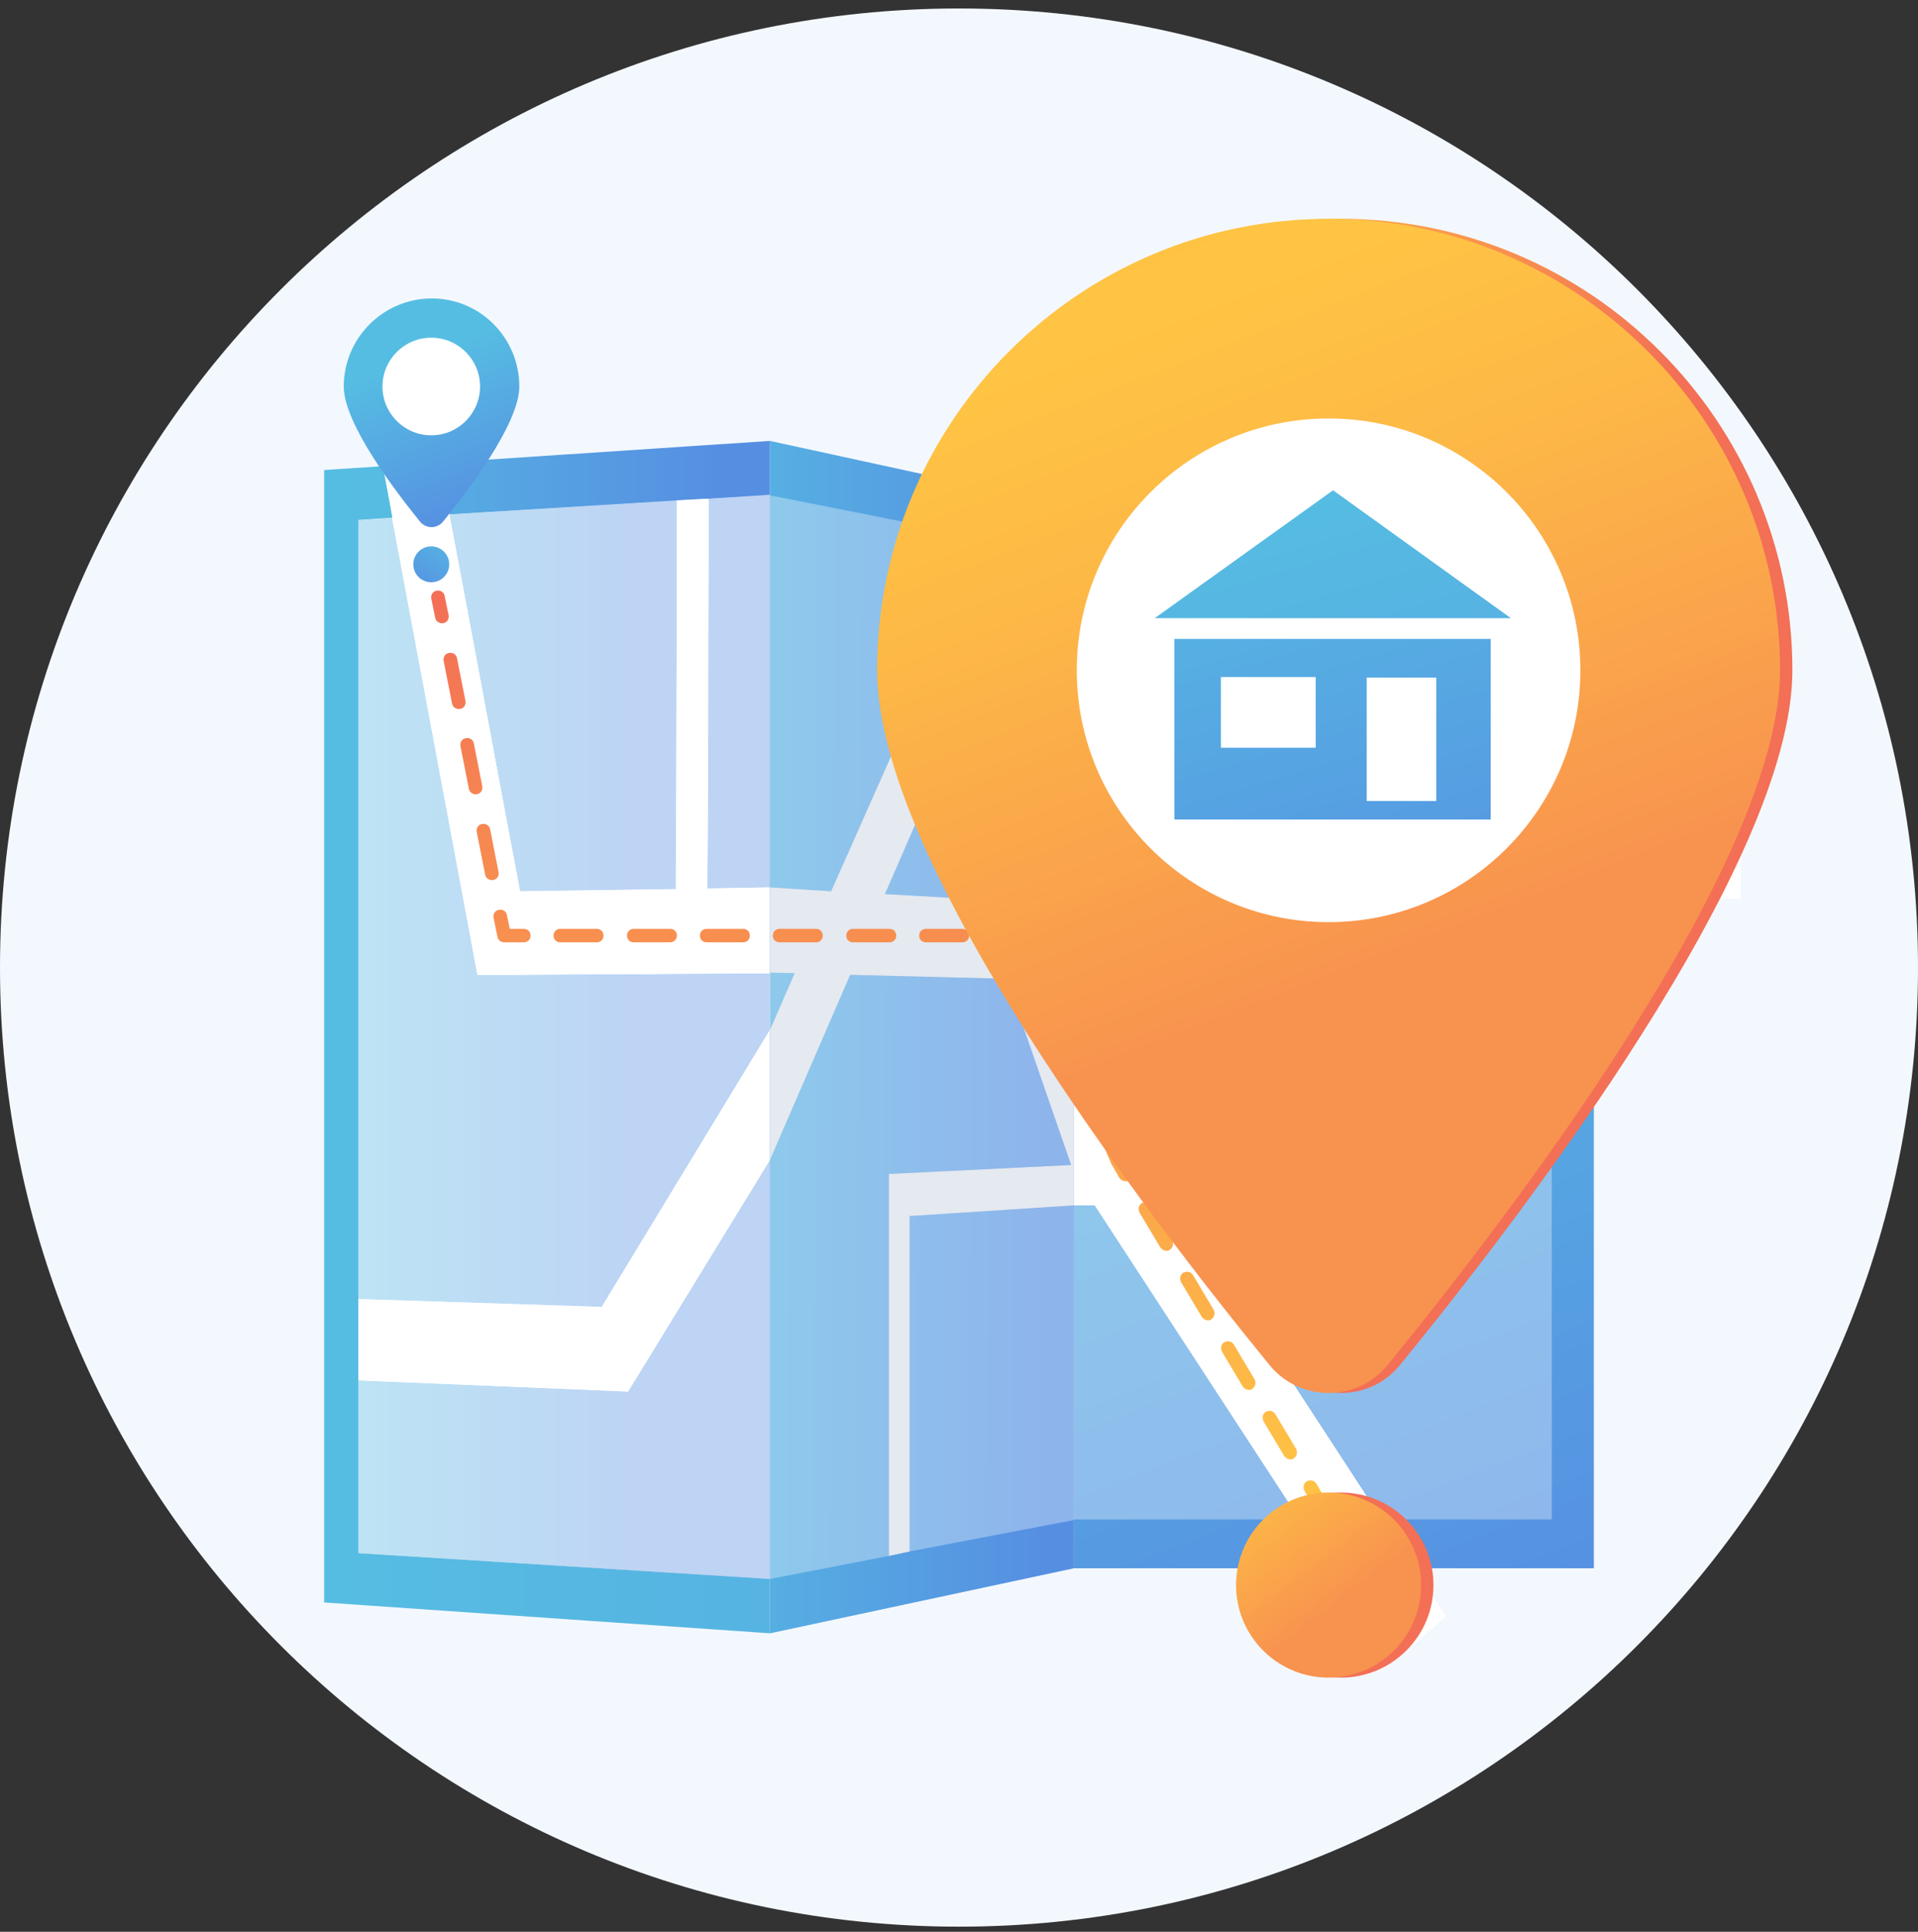
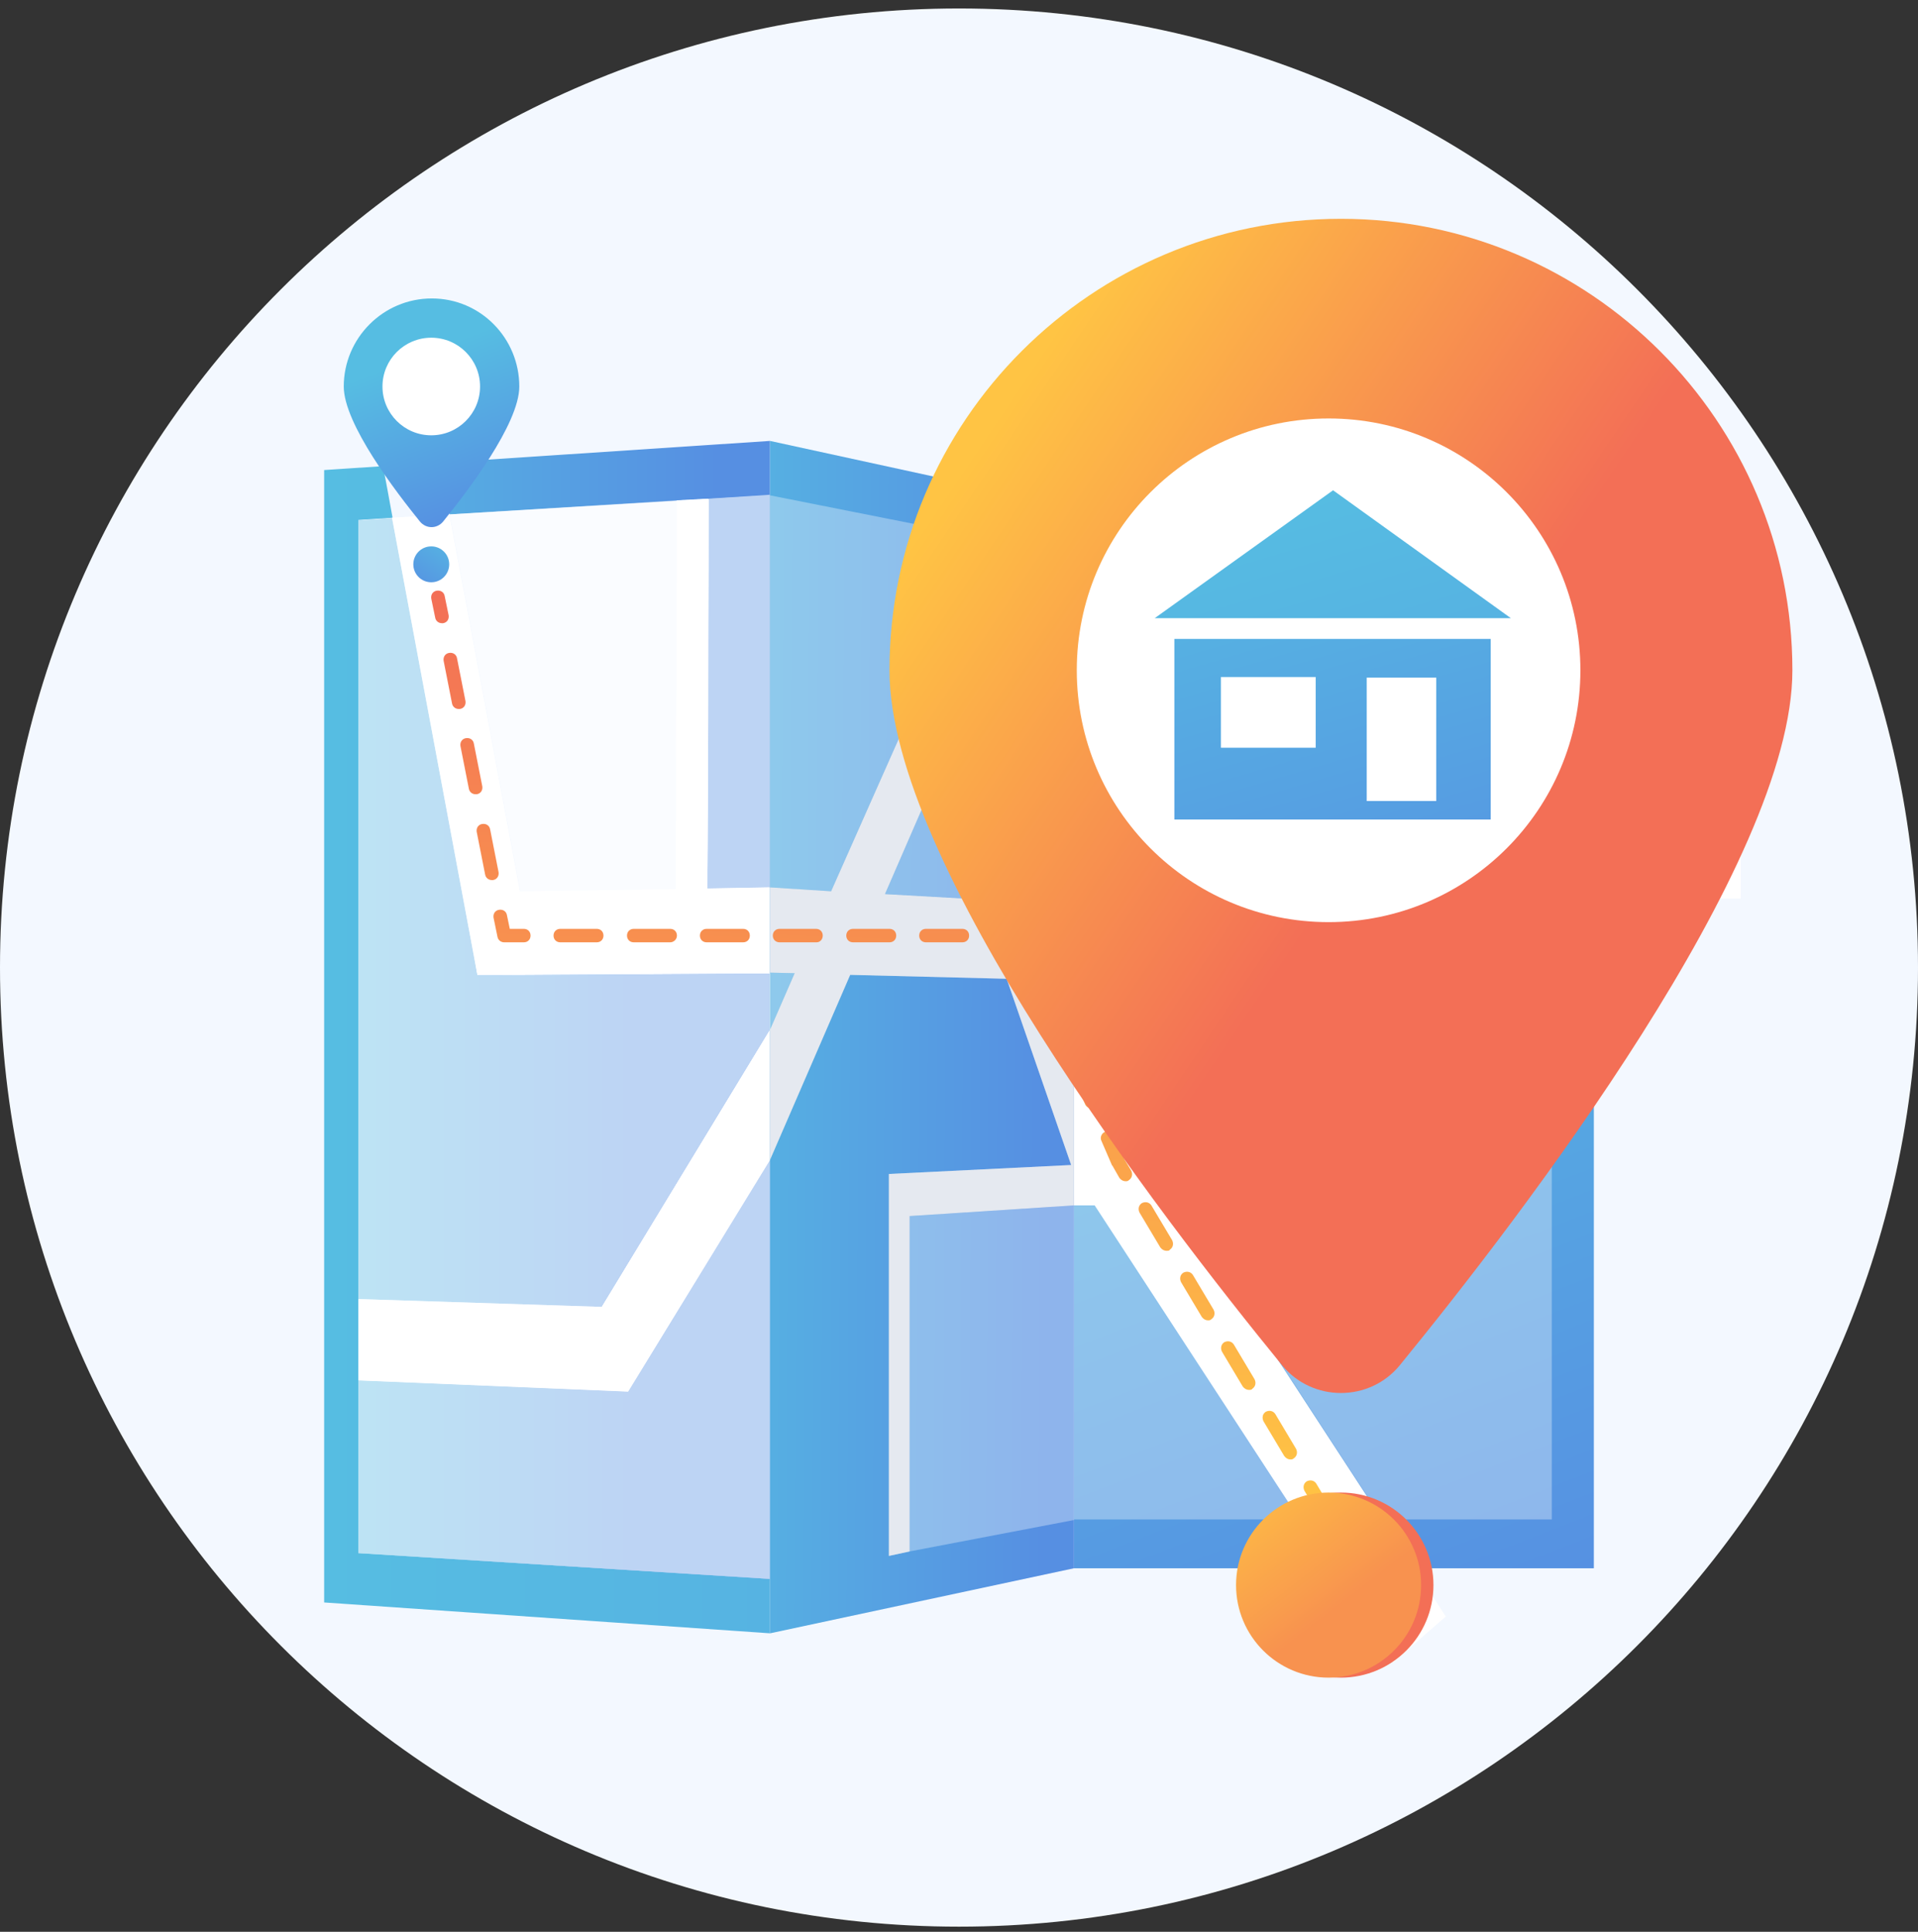
<svg xmlns="http://www.w3.org/2000/svg" width="141" height="142" viewBox="0 0 141 142" fill="none">
  <rect x="0" y="0" width="141" height="142" fill="#333333" stroke="none" />
  <path d="M70.5 141.623C109.436 141.623 141 110.059 141 71.123C141 32.187 109.436 0.623 70.5 0.623C31.564 0.623 0 32.187 0 71.123C0 110.059 31.564 141.623 70.5 141.623Z" fill="#F3F8FF" />
  <path d="M26.345 114.164V102.208V101.465V38.222L28.86 38.057C28.613 36.655 28.365 35.377 28.159 34.264L23.83 34.552V101.342V102.125V117.792L56.606 120.059V116.06L26.345 114.164Z" fill="url(#paint0_linear)" />
  <path d="M56.605 32.41L32.363 34.018C32.569 35.172 32.817 36.45 33.064 37.811L53.761 36.574L56.605 36.409V32.41Z" fill="url(#paint1_linear)" />
  <path d="M31.168 27.752L27.334 29.937V29.896C27.375 30.143 27.705 31.751 28.159 34.266L32.364 34.019C31.663 30.39 31.209 27.958 31.168 27.752Z" fill="white" />
-   <path d="M33.064 37.811C32.817 36.45 32.57 35.172 32.364 34.018L28.158 34.306C28.364 35.419 28.612 36.697 28.859 38.099L33.064 37.811Z" fill="white" />
  <path d="M52.072 47.993C52.072 54.755 52.031 61.516 52.031 65.309L56.608 65.227V36.367L52.114 36.656C52.114 39.748 52.114 43.541 52.072 47.993Z" fill="url(#paint2_linear)" />
  <path opacity="0.61" d="M52.072 47.993C52.072 54.755 52.031 61.516 52.031 65.309L56.608 65.227V36.367L52.114 36.656C52.114 39.748 52.114 43.541 52.072 47.993Z" fill="white" />
  <path d="M26.344 101.466V114.165L56.605 116.061V85.264L46.175 102.291L26.344 101.466Z" fill="url(#paint3_linear)" />
  <path opacity="0.61" d="M26.344 101.466V114.165L56.605 116.061V85.264L46.175 102.291L26.344 101.466Z" fill="white" />
  <path d="M34.713 69.433C32.858 59.497 30.425 46.428 28.859 38.1L26.344 38.264V95.53L44.196 96.108L56.564 75.741V71.577L35.084 71.701L34.713 69.433Z" fill="url(#paint4_linear)" />
  <path opacity="0.61" d="M34.713 69.433C32.858 59.497 30.425 46.428 28.859 38.1L26.344 38.264V95.53L44.196 96.108L56.564 75.741V71.577L35.084 71.701L34.713 69.433Z" fill="white" />
-   <path d="M49.721 65.35C49.762 55.992 49.803 44.613 49.803 36.779L33.065 37.81C34.714 46.55 36.981 58.795 38.259 65.515L49.721 65.35Z" fill="url(#paint5_linear)" />
  <path opacity="0.61" d="M49.721 65.35C49.762 55.992 49.803 44.613 49.803 36.779L33.065 37.81C34.714 46.55 36.981 58.795 38.259 65.515L49.721 65.35Z" fill="white" />
  <path d="M44.237 96.066L26.344 95.489V101.467L46.175 102.291L56.605 85.264V75.699L44.237 96.066Z" fill="white" />
  <path opacity="0.61" d="M44.237 96.066L26.344 95.489V101.467L46.175 102.291L56.605 85.264V75.699L44.237 96.066Z" fill="white" />
  <path d="M52.071 47.994C52.071 43.541 52.071 39.748 52.071 36.656L49.762 36.78C49.762 44.613 49.721 55.951 49.68 65.351L38.218 65.516C36.94 58.755 34.673 46.51 33.024 37.811L28.818 38.058C30.385 46.386 32.818 59.497 34.673 69.391L35.085 71.618L56.565 71.494V65.227L51.989 65.31C52.03 61.517 52.071 54.714 52.071 47.994Z" fill="white" />
  <path opacity="0.61" d="M52.071 47.994C52.071 43.541 52.071 39.748 52.071 36.656L49.762 36.78C49.762 44.613 49.721 55.951 49.68 65.351L38.218 65.516C36.94 58.755 34.673 46.51 33.024 37.811L28.818 38.058C30.385 46.386 32.818 59.497 34.673 69.391L35.085 71.618L56.565 71.494V65.227L51.989 65.31C52.03 61.517 52.071 54.714 52.071 47.994Z" fill="white" />
  <path d="M78.951 115.279H117.17V37.275H78.951V115.279Z" fill="url(#paint6_linear)" />
  <path d="M98.906 26.719C98.906 26.802 98.824 27.255 98.535 27.791L94.495 24.74C94.041 25.524 94.041 26.183 94 27.956C94 28.987 93.959 30.43 93.959 32.285C93.959 34.511 93.959 37.397 93.959 40.86H98.824C98.783 33.522 98.824 27.626 98.906 26.719Z" fill="white" />
  <path d="M102.41 122.205L106.286 118.824L101.627 111.691H95.566L102.41 122.205Z" fill="white" />
  <path d="M127.972 60.486H114.078V66.052H127.972V60.486Z" fill="white" />
  <path opacity="0.33" d="M107.11 88.561H86.537L101.627 111.69H114.077V66.051H107.11V88.561Z" fill="white" />
  <path opacity="0.33" d="M78.951 88.562V111.691H95.566L80.477 88.562H78.951Z" fill="white" />
  <path opacity="0.33" d="M104.513 85.635V66.052H94.082L94.041 63.29C94.041 63.207 93.958 54.054 93.917 44.984C93.917 43.5 93.917 42.14 93.917 40.82H78.91V76.977L84.558 85.635H104.513Z" fill="#F3F8FF" />
  <path opacity="0.33" d="M114.079 60.486V40.779H98.824C98.824 47.046 98.865 54.343 98.948 60.445H114.079V60.486Z" fill="white" />
  <path d="M98.906 60.486C98.864 54.384 98.823 47.087 98.782 40.82H93.917C93.917 42.14 93.917 43.5 93.917 44.984C93.958 54.054 94.041 63.207 94.041 63.29L94.082 66.052H104.513V85.635H84.599L78.951 76.977V88.604H80.477L95.566 111.733H101.627L86.537 88.604H107.11V66.052H114.077V60.486H98.906V60.486Z" fill="white" />
  <path opacity="0.33" d="M98.906 60.486C98.864 54.384 98.823 47.087 98.782 40.82H93.917C93.917 42.14 93.917 43.5 93.917 44.984C93.958 54.054 94.041 63.207 94.041 63.29L94.082 66.052H104.513V85.635H84.599L78.951 76.977V88.604H80.477L95.566 111.733H101.627L86.537 88.604H107.11V66.052H114.077V60.486H98.906V60.486Z" fill="white" />
  <path d="M78.951 115.279L56.605 120.061V32.41L78.951 37.275V115.279Z" fill="url(#paint7_linear)" />
  <path d="M78.499 34.76L76.561 30.637L72.603 39.583L76.108 40.284L78.499 34.76Z" fill="#D8DEE8" />
-   <path opacity="0.33" d="M78.745 85.636L74.004 71.949L62.501 71.66L56.605 85.265V116.063L65.346 114.372V86.296L78.745 85.636Z" fill="white" />
  <path opacity="0.33" d="M66.873 114.041L78.953 111.732V88.603L66.873 89.387V114.041Z" fill="white" />
  <path opacity="0.33" d="M56.605 71.494V75.699L58.419 71.535L56.605 71.494Z" fill="white" />
  <path opacity="0.33" d="M72.602 39.585L56.605 36.41V65.229L61.099 65.517L72.602 39.585Z" fill="white" />
  <path opacity="0.33" d="M75.322 66.298L78.951 76.976V40.86L76.106 40.283L65.057 65.721L75.322 66.298Z" fill="white" />
  <path d="M75.323 66.3L65.057 65.723L76.106 40.285L72.602 39.584L61.099 65.516L56.605 65.228V71.495L58.419 71.536L56.605 75.7V85.265L62.501 71.659L74.004 71.948L78.745 85.636L65.346 86.295V114.372L66.871 114.042V89.388L78.951 88.604V76.978L75.323 66.3Z" fill="#D8DEE8" />
  <path opacity="0.33" d="M75.323 66.3L65.057 65.723L76.106 40.285L72.602 39.584L61.099 65.516L56.605 65.228V71.495L58.419 71.536L56.605 75.7V85.265L62.501 71.659L74.004 71.948L78.745 85.636L65.346 86.295V114.372L66.871 114.042V89.388L78.951 88.604V76.978L75.323 66.3Z" fill="white" />
  <path d="M32.487 45.81C32.239 45.81 32.033 45.645 31.992 45.397L31.703 43.996C31.662 43.707 31.827 43.46 32.116 43.418C32.404 43.377 32.652 43.542 32.693 43.831L32.982 45.232C33.023 45.521 32.858 45.768 32.569 45.81C32.569 45.81 32.528 45.81 32.487 45.81Z" fill="url(#paint8_linear)" />
  <path d="M36.157 64.69C35.91 64.69 35.704 64.525 35.663 64.278L35.044 61.144C35.003 60.856 35.168 60.608 35.456 60.567C35.745 60.526 35.992 60.691 36.034 60.979L36.652 64.113C36.693 64.401 36.528 64.649 36.24 64.69C36.24 64.69 36.199 64.69 36.157 64.69ZM34.962 58.382C34.714 58.382 34.508 58.217 34.467 57.97L33.849 54.837C33.807 54.548 33.972 54.3 34.261 54.259C34.55 54.218 34.797 54.383 34.838 54.672L35.456 57.805C35.498 58.093 35.333 58.341 35.044 58.382C35.003 58.382 34.962 58.382 34.962 58.382ZM33.725 52.115C33.477 52.115 33.271 51.95 33.23 51.703L32.612 48.57C32.571 48.281 32.735 48.034 33.024 47.993C33.313 47.951 33.56 48.116 33.601 48.405L34.22 51.538C34.261 51.827 34.096 52.074 33.807 52.115C33.766 52.115 33.766 52.115 33.725 52.115Z" fill="url(#paint9_linear)" />
  <path d="M38.508 69.267H37.065C36.818 69.267 36.611 69.102 36.57 68.854L36.282 67.453C36.24 67.164 36.405 66.917 36.694 66.875C36.983 66.834 37.23 66.999 37.271 67.288L37.477 68.277H38.508C38.797 68.277 39.003 68.483 39.003 68.772C39.003 69.061 38.797 69.267 38.508 69.267Z" fill="url(#paint10_linear)" />
  <path d="M70.749 69.267H68.069C67.78 69.267 67.574 69.061 67.574 68.772C67.574 68.484 67.78 68.277 68.069 68.277H70.749C71.037 68.277 71.243 68.484 71.243 68.772C71.243 69.061 71.037 69.267 70.749 69.267ZM65.389 69.267H62.709C62.421 69.267 62.214 69.061 62.214 68.772C62.214 68.484 62.421 68.277 62.709 68.277H65.389C65.678 68.277 65.884 68.484 65.884 68.772C65.884 69.061 65.678 69.267 65.389 69.267ZM60.029 69.267H57.308C57.02 69.267 56.813 69.061 56.813 68.772C56.813 68.484 57.02 68.277 57.308 68.277H59.988C60.277 68.277 60.483 68.484 60.483 68.772C60.483 69.061 60.277 69.267 60.029 69.267ZM54.628 69.267H51.949C51.66 69.267 51.454 69.061 51.454 68.772C51.454 68.484 51.66 68.277 51.949 68.277H54.628C54.917 68.277 55.123 68.484 55.123 68.772C55.123 69.061 54.917 69.267 54.628 69.267ZM49.269 69.267H46.589C46.3 69.267 46.094 69.061 46.094 68.772C46.094 68.484 46.3 68.277 46.589 68.277H49.269C49.557 68.277 49.764 68.484 49.764 68.772C49.764 69.061 49.516 69.267 49.269 69.267ZM43.868 69.267H41.188C40.9 69.267 40.693 69.061 40.693 68.772C40.693 68.484 40.9 68.277 41.188 68.277H43.868C44.157 68.277 44.363 68.484 44.363 68.772C44.363 69.061 44.157 69.267 43.868 69.267Z" fill="url(#paint11_linear)" />
  <path d="M75.49 70.586C75.283 70.586 75.118 70.462 75.036 70.297L74.582 69.267H73.469C73.181 69.267 72.975 69.061 72.975 68.772C72.975 68.484 73.181 68.277 73.469 68.277H74.912C75.118 68.277 75.283 68.401 75.366 68.566L75.943 69.885C76.067 70.133 75.943 70.421 75.696 70.545C75.613 70.586 75.531 70.586 75.49 70.586Z" fill="url(#paint12_linear)" />
  <path d="M94.865 107.279C94.7 107.279 94.535 107.197 94.412 107.032L92.886 104.476C92.763 104.228 92.804 103.94 93.051 103.775C93.299 103.651 93.587 103.692 93.752 103.94L95.278 106.496C95.401 106.743 95.36 107.032 95.113 107.197C95.03 107.279 94.948 107.279 94.865 107.279ZM91.814 102.167C91.65 102.167 91.485 102.084 91.361 101.92L89.835 99.363C89.712 99.116 89.753 98.828 90 98.663C90.248 98.539 90.536 98.58 90.701 98.828L92.227 101.384C92.35 101.631 92.309 101.92 92.062 102.084C92.02 102.167 91.897 102.167 91.814 102.167ZM88.805 97.055C88.64 97.055 88.475 96.972 88.351 96.807L86.826 94.251C86.702 94.004 86.743 93.715 86.991 93.55C87.238 93.427 87.527 93.468 87.692 93.715L89.217 96.271C89.341 96.519 89.299 96.807 89.052 96.972C88.97 97.055 88.887 97.055 88.805 97.055ZM85.754 91.942C85.589 91.942 85.424 91.86 85.3 91.695L83.775 89.139C83.651 88.891 83.692 88.603 83.94 88.438C84.187 88.314 84.476 88.356 84.641 88.603L86.166 91.159C86.29 91.406 86.249 91.695 86.001 91.86C85.96 91.942 85.877 91.942 85.754 91.942ZM82.744 86.83C82.579 86.83 82.414 86.748 82.291 86.583L81.796 85.717C81.796 85.717 81.796 85.676 81.755 85.676L80.971 83.862C80.848 83.614 80.971 83.326 81.219 83.202C81.466 83.078 81.755 83.202 81.878 83.449L82.662 85.222L83.156 86.047C83.28 86.294 83.239 86.583 82.992 86.748C82.909 86.83 82.827 86.83 82.744 86.83ZM80.229 81.471C80.023 81.471 79.858 81.347 79.776 81.182L78.58 78.461C78.457 78.213 78.58 77.925 78.828 77.801C79.075 77.677 79.364 77.801 79.487 78.049L80.683 80.77C80.806 81.017 80.683 81.306 80.435 81.429C80.394 81.471 80.312 81.471 80.229 81.471ZM77.879 76.028C77.673 76.028 77.508 75.905 77.426 75.74L76.23 73.019C76.106 72.771 76.23 72.483 76.478 72.359C76.725 72.235 77.013 72.359 77.137 72.606L78.333 75.328C78.457 75.575 78.333 75.864 78.085 75.987C78.003 76.028 77.921 76.028 77.879 76.028Z" fill="url(#paint13_linear)" />
  <path d="M97.093 111.073C96.928 111.073 96.763 110.99 96.64 110.826L95.898 109.589C95.774 109.341 95.815 109.053 96.062 108.888C96.31 108.764 96.599 108.805 96.763 109.053L97.505 110.29C97.629 110.537 97.588 110.826 97.341 110.99C97.299 111.073 97.176 111.073 97.093 111.073Z" fill="url(#paint14_linear)" />
  <path d="M38.176 28.41C38.176 31.173 34.3 36.202 32.569 38.346C32.115 38.882 31.332 38.882 30.878 38.346C29.147 36.202 25.271 31.173 25.271 28.41C25.271 24.865 28.157 21.938 31.744 21.938C35.331 21.938 38.176 24.865 38.176 28.41Z" fill="url(#paint15_linear)" />
  <path d="M31.704 31.998C33.685 31.998 35.291 30.392 35.291 28.411C35.291 26.43 33.685 24.824 31.704 24.824C29.723 24.824 28.117 26.43 28.117 28.411C28.117 30.392 29.723 31.998 31.704 31.998Z" fill="white" />
  <path d="M31.704 42.801C32.433 42.801 33.023 42.21 33.023 41.481C33.023 40.753 32.433 40.162 31.704 40.162C30.975 40.162 30.385 40.753 30.385 41.481C30.385 42.21 30.975 42.801 31.704 42.801Z" fill="url(#paint16_linear)" />
  <path d="M131.766 49.273C131.766 63.455 111.894 89.346 102.906 100.354C100.68 103.075 96.475 103.075 94.248 100.354C85.261 89.346 65.389 63.496 65.389 49.273C65.389 30.926 80.272 16.084 98.577 16.084C116.883 16.084 131.766 30.967 131.766 49.273Z" fill="url(#paint17_linear)" />
  <path d="M98.576 123.318C102.333 123.318 105.379 120.273 105.379 116.516C105.379 112.759 102.333 109.713 98.576 109.713C94.819 109.713 91.773 112.759 91.773 116.516C91.773 120.273 94.819 123.318 98.576 123.318Z" fill="url(#paint18_linear)" />
-   <path d="M130.858 49.273C130.858 63.455 110.986 89.346 101.998 100.354C99.772 103.075 95.566 103.075 93.34 100.354C84.352 89.346 64.481 63.496 64.481 49.273C64.481 30.926 79.364 16.084 97.669 16.084C115.974 16.084 130.858 30.967 130.858 49.273Z" fill="url(#paint19_linear)" />
  <path d="M97.67 67.783C107.893 67.783 116.181 59.495 116.181 49.271C116.181 39.048 107.893 30.76 97.67 30.76C87.446 30.76 79.158 39.048 79.158 49.271C79.158 59.495 87.446 67.783 97.67 67.783Z" fill="white" />
  <path d="M97.67 123.318C101.427 123.318 104.472 120.273 104.472 116.516C104.472 112.759 101.427 109.713 97.67 109.713C93.913 109.713 90.867 112.759 90.867 116.516C90.867 120.273 93.913 123.318 97.67 123.318Z" fill="url(#paint20_linear)" />
  <path d="M97.999 36.039L84.889 45.439H111.068L97.999 36.039Z" fill="url(#paint21_linear)" />
  <path d="M86.332 46.965V60.24H109.585V46.965H86.332V46.965ZM96.722 54.963H89.754V49.768H96.722V54.963ZM105.586 58.88H100.473V49.81H105.586V58.88Z" fill="url(#paint22_linear)" />
  <defs>
    <linearGradient id="paint0_linear" x1="23.83" y1="77.17" x2="236.295" y2="77.17" gradientUnits="userSpaceOnUse">
      <stop stop-color="#56BDE2" />
      <stop offset="0.709" stop-color="#568FE2" />
    </linearGradient>
    <linearGradient id="paint1_linear" x1="20.505" y1="35.104" x2="66.042" y2="35.104" gradientUnits="userSpaceOnUse">
      <stop stop-color="#56BDE2" />
      <stop offset="0.709" stop-color="#568FE2" />
    </linearGradient>
    <linearGradient id="paint2_linear" x1="23.832" y1="50.852" x2="56.601" y2="50.852" gradientUnits="userSpaceOnUse">
      <stop stop-color="#56BDE2" />
      <stop offset="0.709" stop-color="#568FE2" />
    </linearGradient>
    <linearGradient id="paint3_linear" x1="23.829" y1="100.651" x2="56.599" y2="100.651" gradientUnits="userSpaceOnUse">
      <stop stop-color="#56BDE2" />
      <stop offset="0.709" stop-color="#568FE2" />
    </linearGradient>
    <linearGradient id="paint4_linear" x1="23.829" y1="67.071" x2="56.599" y2="67.071" gradientUnits="userSpaceOnUse">
      <stop stop-color="#56BDE2" />
      <stop offset="0.709" stop-color="#568FE2" />
    </linearGradient>
    <linearGradient id="paint5_linear" x1="23.83" y1="51.169" x2="56.599" y2="51.169" gradientUnits="userSpaceOnUse">
      <stop stop-color="#56BDE2" />
      <stop offset="0.709" stop-color="#568FE2" />
    </linearGradient>
    <linearGradient id="paint6_linear" x1="90.098" y1="55.771" x2="124.909" y2="145.436" gradientUnits="userSpaceOnUse">
      <stop stop-color="#56BDE2" />
      <stop offset="0.709" stop-color="#568FE2" />
    </linearGradient>
    <linearGradient id="paint7_linear" x1="47.49" y1="76.166" x2="88.885" y2="76.417" gradientUnits="userSpaceOnUse">
      <stop stop-color="#56BDE2" />
      <stop offset="0.709" stop-color="#568FE2" />
    </linearGradient>
    <linearGradient id="paint8_linear" x1="29.745" y1="108.334" x2="32.404" y2="43.382" gradientUnits="userSpaceOnUse">
      <stop stop-color="#FFC444" />
      <stop offset="0.996" stop-color="#F36F56" />
    </linearGradient>
    <linearGradient id="paint9_linear" x1="32.716" y1="103.247" x2="35.146" y2="43.881" gradientUnits="userSpaceOnUse">
      <stop stop-color="#FFC444" />
      <stop offset="0.996" stop-color="#F36F56" />
    </linearGradient>
    <linearGradient id="paint10_linear" x1="35.982" y1="108.579" x2="38.641" y2="43.634" gradientUnits="userSpaceOnUse">
      <stop stop-color="#FFC444" />
      <stop offset="0.996" stop-color="#F36F56" />
    </linearGradient>
    <linearGradient id="paint11_linear" x1="54.357" y1="108.373" x2="56.951" y2="45.003" gradientUnits="userSpaceOnUse">
      <stop stop-color="#FFC444" />
      <stop offset="0.996" stop-color="#F36F56" />
    </linearGradient>
    <linearGradient id="paint12_linear" x1="72.804" y1="110.084" x2="75.462" y2="45.143" gradientUnits="userSpaceOnUse">
      <stop stop-color="#FFC444" />
      <stop offset="0.996" stop-color="#F36F56" />
    </linearGradient>
    <linearGradient id="paint13_linear" x1="84.965" y1="109.249" x2="87.53" y2="46.589" gradientUnits="userSpaceOnUse">
      <stop stop-color="#FFC444" />
      <stop offset="0.996" stop-color="#F36F56" />
    </linearGradient>
    <linearGradient id="paint14_linear" x1="96.69" y1="111.062" x2="99.349" y2="46.113" gradientUnits="userSpaceOnUse">
      <stop stop-color="#FFC444" />
      <stop offset="0.996" stop-color="#F36F56" />
    </linearGradient>
    <linearGradient id="paint15_linear" x1="30.878" y1="26.08" x2="37.38" y2="42.827" gradientUnits="userSpaceOnUse">
      <stop stop-color="#56BDE2" />
      <stop offset="0.709" stop-color="#568FE2" />
    </linearGradient>
    <linearGradient id="paint16_linear" x1="33.404" y1="38.928" x2="29.181" y2="45.337" gradientUnits="userSpaceOnUse">
      <stop stop-color="#56BDE2" />
      <stop offset="0.709" stop-color="#568FE2" />
    </linearGradient>
    <linearGradient id="paint17_linear" x1="69.248" y1="36.66" x2="102.55" y2="59.098" gradientUnits="userSpaceOnUse">
      <stop stop-color="#FFC444" />
      <stop offset="0.996" stop-color="#F36F56" />
    </linearGradient>
    <linearGradient id="paint18_linear" x1="41.396" y1="77.996" x2="74.699" y2="100.434" gradientUnits="userSpaceOnUse">
      <stop stop-color="#FFC444" />
      <stop offset="0.996" stop-color="#F36F56" />
    </linearGradient>
    <linearGradient id="paint19_linear" x1="77.031" y1="-4.861" x2="110.467" y2="81.261" gradientUnits="userSpaceOnUse">
      <stop stop-color="#FCB148" />
      <stop offset="0.052" stop-color="#FDBA46" />
      <stop offset="0.142" stop-color="#FFC244" />
      <stop offset="0.318" stop-color="#FFC444" />
      <stop offset="0.485" stop-color="#FDB946" />
      <stop offset="0.775" stop-color="#F99C4D" />
      <stop offset="0.866" stop-color="#F8924F" />
      <stop offset="1" stop-color="#F8924F" />
    </linearGradient>
    <linearGradient id="paint20_linear" x1="84.868" y1="99.954" x2="100.835" y2="120.619" gradientUnits="userSpaceOnUse">
      <stop stop-color="#FCB148" />
      <stop offset="0.052" stop-color="#FDBA46" />
      <stop offset="0.142" stop-color="#FFC244" />
      <stop offset="0.318" stop-color="#FFC444" />
      <stop offset="0.485" stop-color="#FDB946" />
      <stop offset="0.775" stop-color="#F99C4D" />
      <stop offset="0.866" stop-color="#F8924F" />
      <stop offset="1" stop-color="#F8924F" />
    </linearGradient>
    <linearGradient id="paint21_linear" x1="95.099" y1="35.675" x2="118.8" y2="116.329" gradientUnits="userSpaceOnUse">
      <stop stop-color="#56BDE2" />
      <stop offset="0.709" stop-color="#568FE2" />
    </linearGradient>
    <linearGradient id="paint22_linear" x1="91.76" y1="32.436" x2="109.246" y2="91.941" gradientUnits="userSpaceOnUse">
      <stop stop-color="#56BDE2" />
      <stop offset="0.709" stop-color="#568FE2" />
    </linearGradient>
  </defs>
</svg>